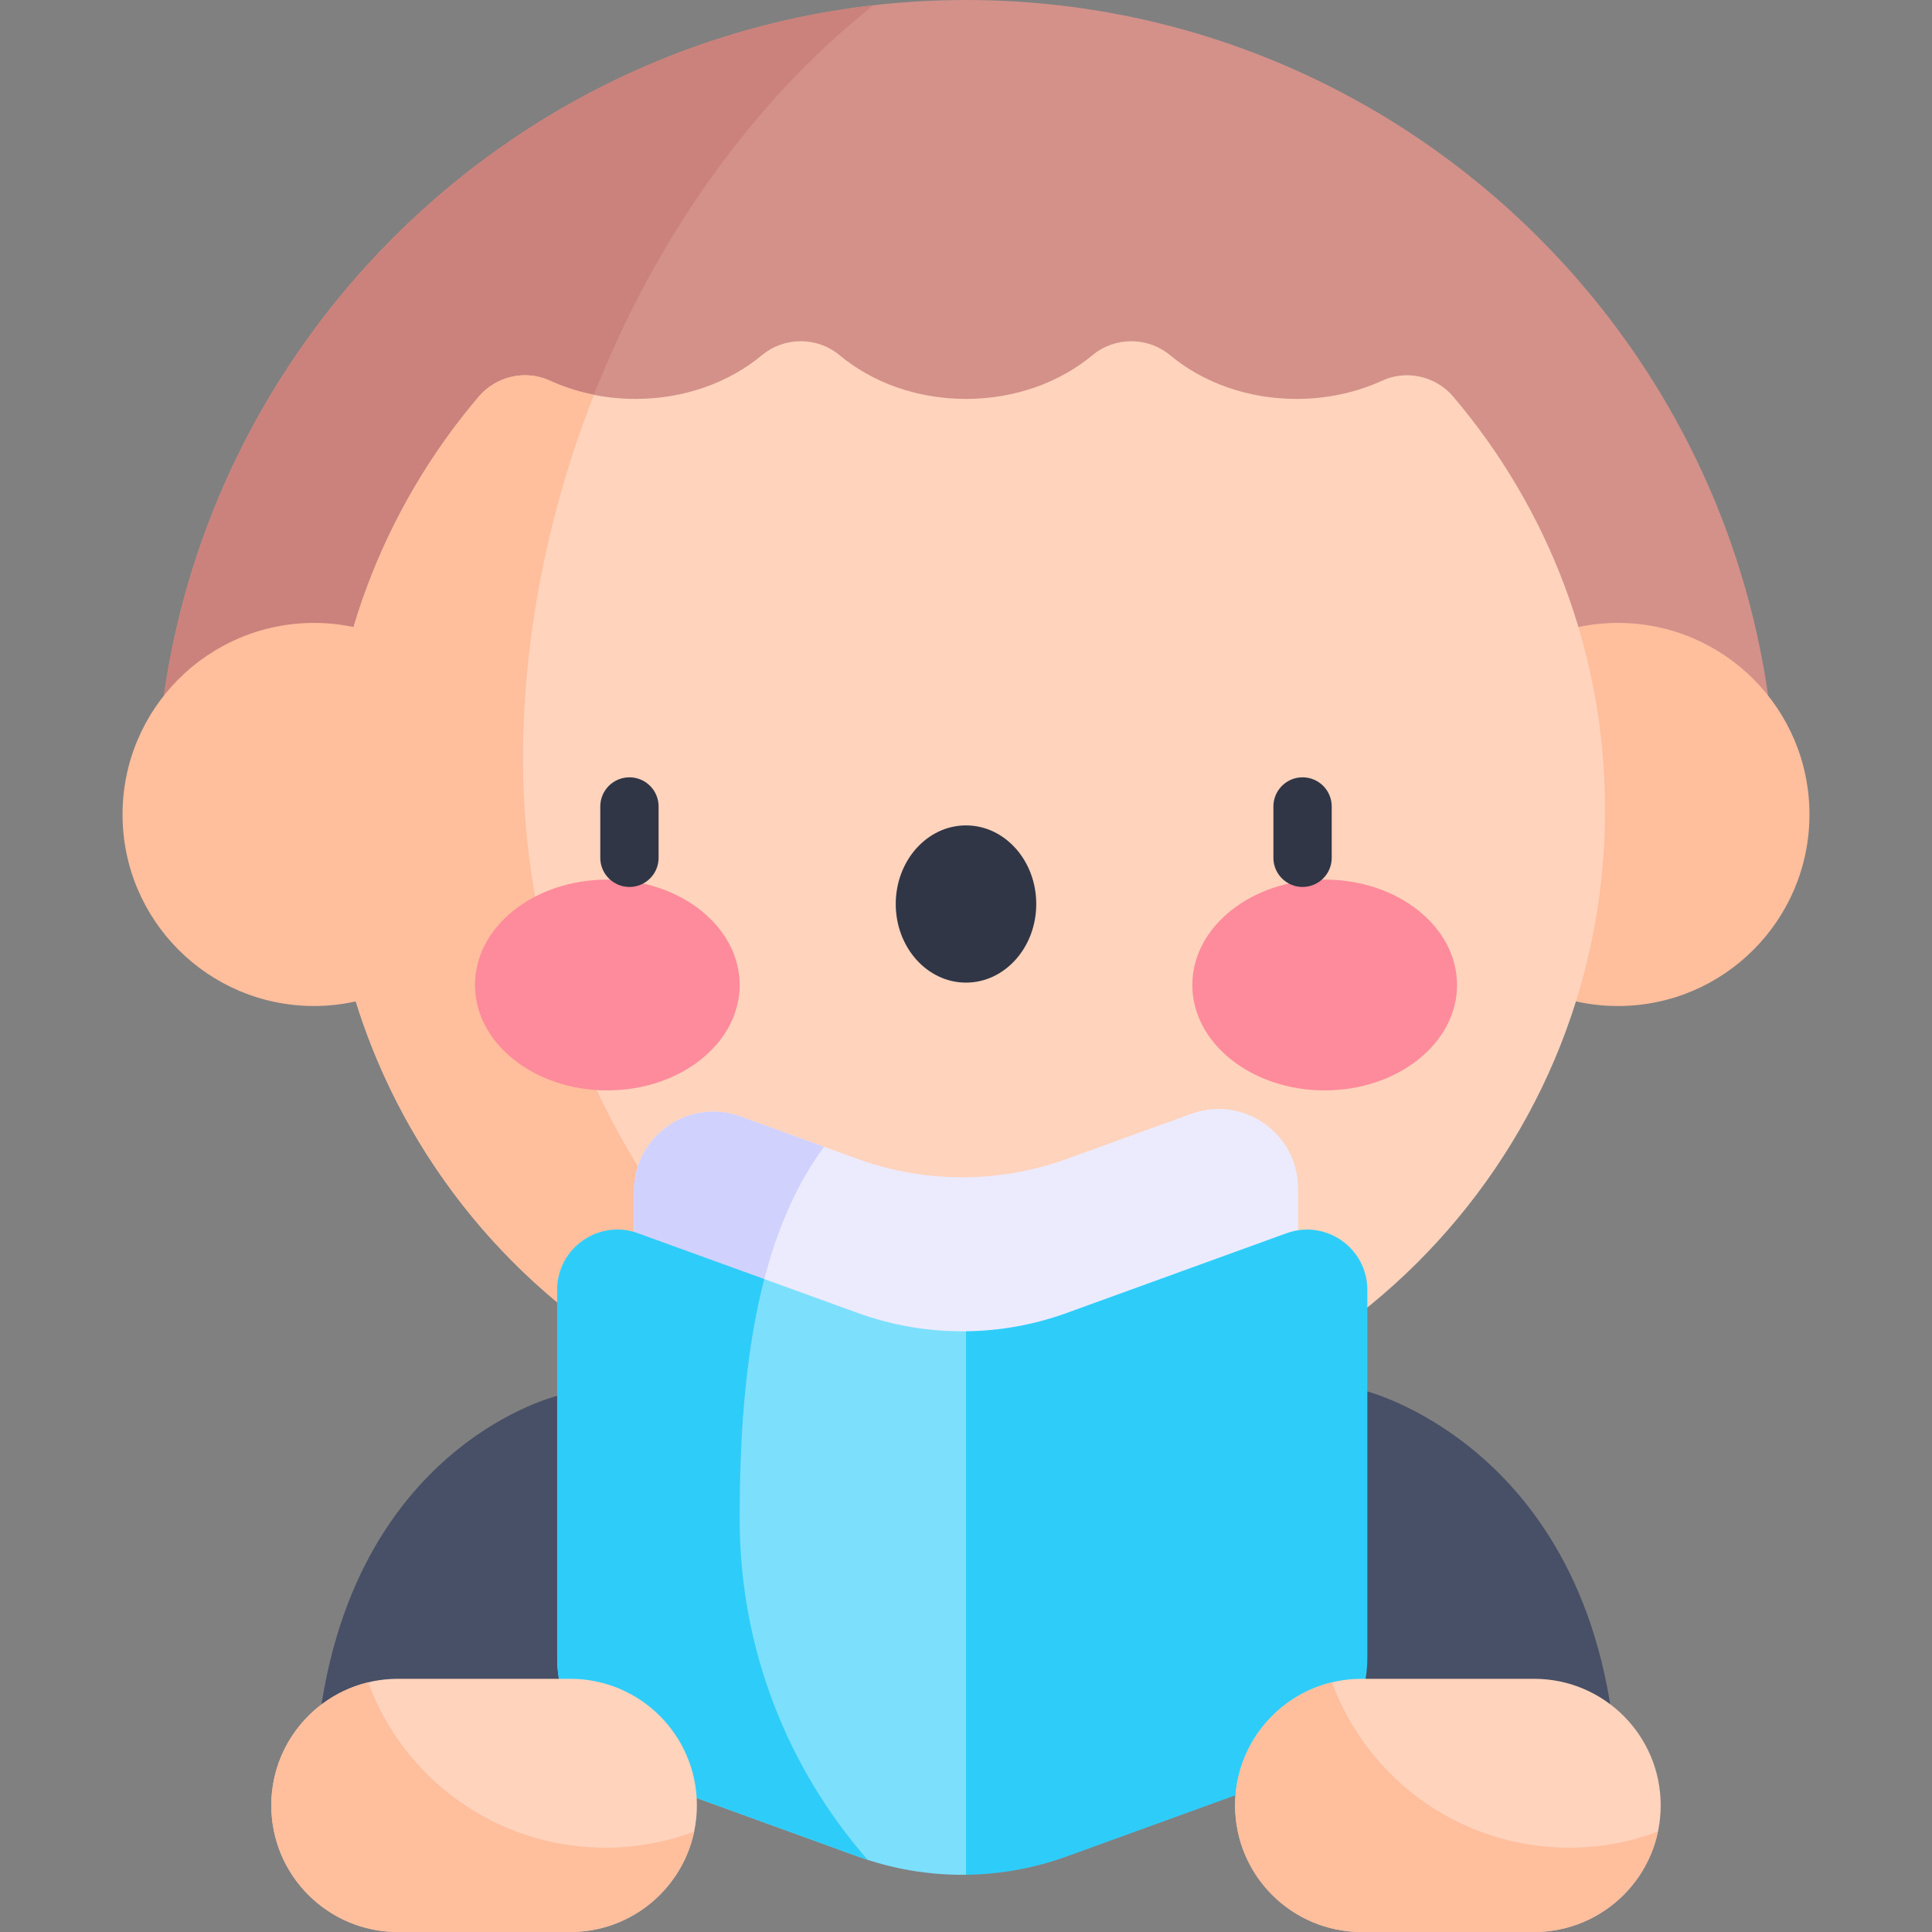
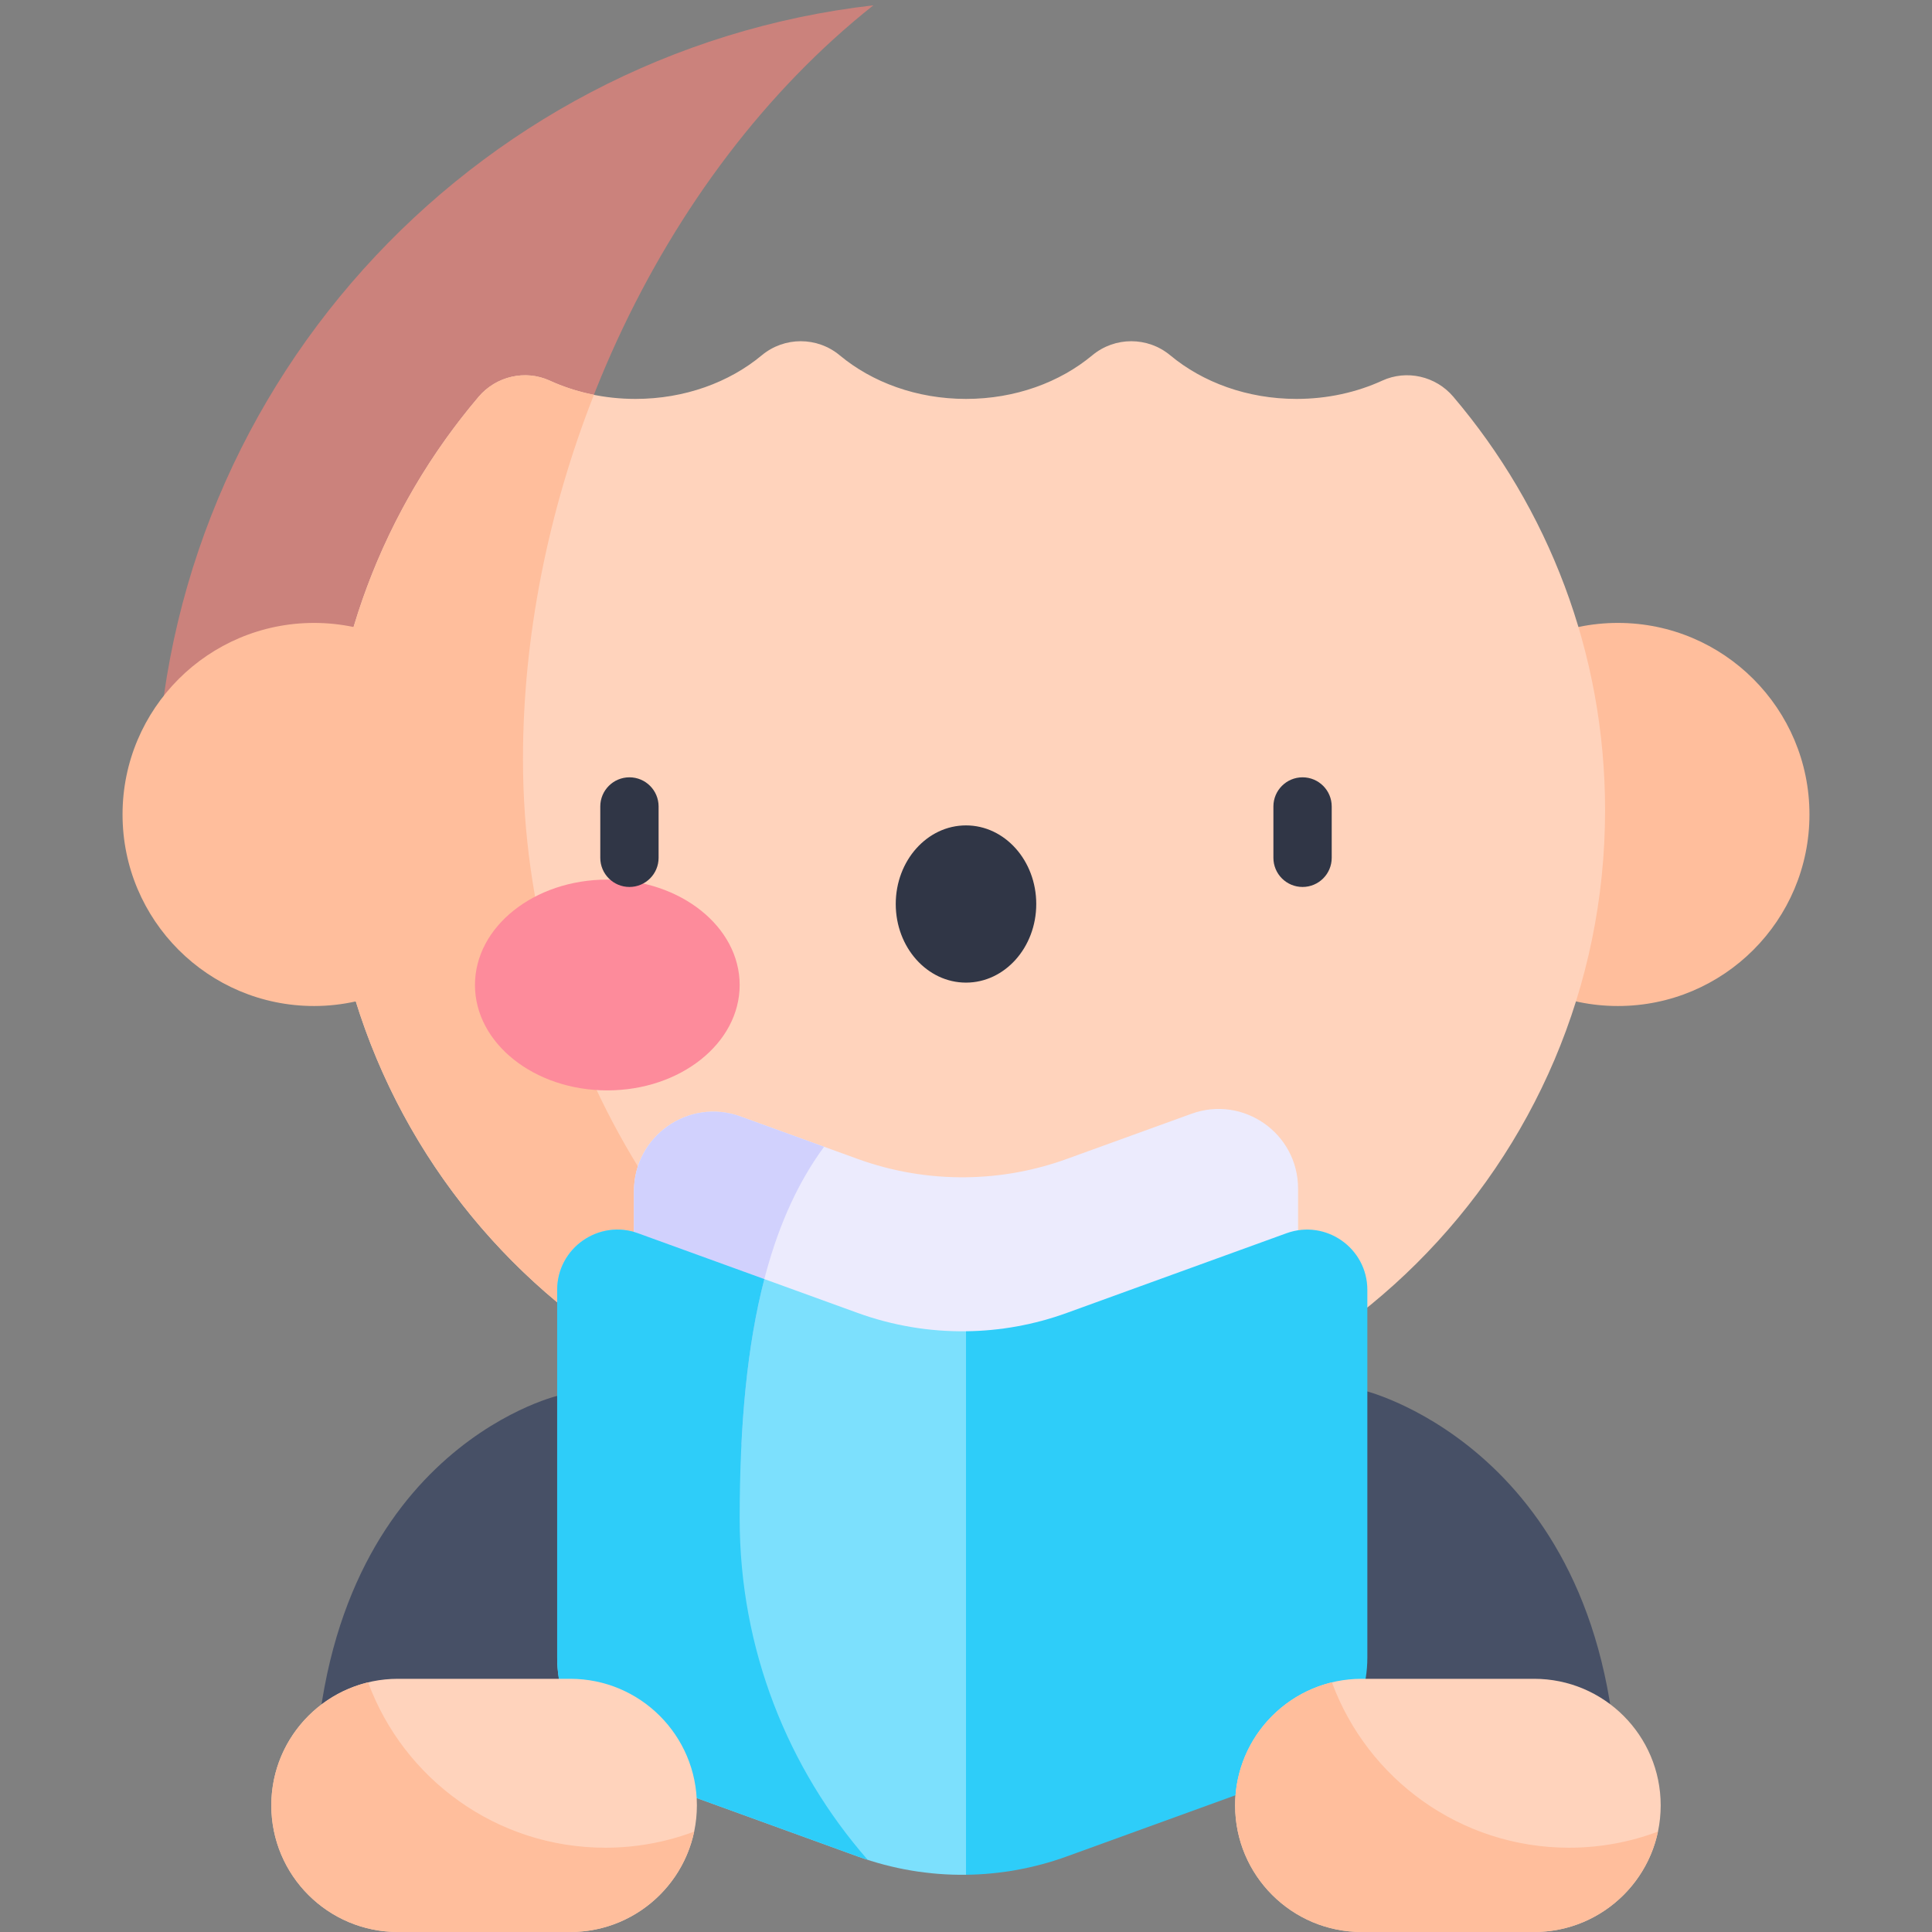
<svg xmlns="http://www.w3.org/2000/svg" id="Capa_1" enable-background="new 0 0 512 512" height="512" viewBox="0 0 512 512" width="512">
  <rect x="0" y="0" width="512" height="512" fill="#808080" stroke="none" />
  <g>
    <path d="m147.654 369.931s-64.417 15.369-64.417 108.52h84.765v-59.039z" fill="#475066" />
    <path d="m361.989 368.649s66.773 16.651 66.773 109.802h-84.765v-108.52z" fill="#475066" />
-     <path d="m41.291 214.709c0-118.391 96.318-214.709 214.709-214.709s214.709 96.318 214.709 214.709z" fill="#d3918a" />
    <path d="m138.593 201.155c0-75.234 35.769-154.516 92.859-199.744-106.872 12.222-190.161 103.208-190.161 213.298h97.756c-.29-4.482-.454-8.998-.454-13.554z" fill="#cb827c" />
    <circle cx="428.763" cy="215.842" fill="#ffbe9c" r="50.762" />
    <path d="m385.13 105.122c-4.618-5.436-12.335-7.22-18.821-4.25-6.745 3.088-14.483 4.845-22.716 4.845-13.058 0-24.882-4.412-33.46-11.551-5.991-4.986-14.682-4.986-20.673 0-8.578 7.139-20.402 11.551-33.46 11.551s-24.882-4.412-33.46-11.551c-5.991-4.986-14.682-4.986-20.673 0-8.578 7.139-20.402 11.551-33.46 11.551-8.232 0-15.969-1.757-22.713-4.844-6.502-2.976-14.227-1.166-18.855 4.285-25.074 29.532-40.201 67.774-40.201 109.55 0 93.5 74.867 168.822 168.366 169.359 93.993.54 170.357-75.491 170.357-169.359.001-41.792-15.138-80.048-40.231-109.586z" fill="#ffd3bc" />
    <path d="m249.01 383.917c-65.647-34.553-110.417-103.424-110.417-182.762 0-32.443 6.659-65.637 18.802-96.532-4.134-.824-8.066-2.086-11.701-3.75-6.502-2.976-14.227-1.166-18.855 4.285-14.948 17.606-26.358 38.308-33.138 61.008-3.377-.708-6.876-1.085-10.464-1.085-28.035 0-50.762 22.727-50.762 50.762s22.727 50.762 50.762 50.762c3.798 0 7.494-.43 11.054-1.221 20.757 66.796 81.55 115.593 154.719 118.533z" fill="#ffbe9c" />
    <ellipse cx="160.945" cy="261.032" fill="#fd8b9b" rx="35.074" ry="27.931" />
-     <ellipse cx="351.055" cy="261.032" fill="#fd8b9b" rx="35.074" ry="27.931" />
    <ellipse cx="256" cy="239.572" fill="#303646" rx="18.618" ry="20.833" />
    <g>
      <path d="m166.808 235.054c-4.267 0-7.726-3.459-7.726-7.726v-13.604c0-4.267 3.459-7.726 7.726-7.726s7.726 3.459 7.726 7.726v13.604c.001 4.267-3.459 7.726-7.726 7.726z" fill="#303646" />
    </g>
    <g>
      <path d="m345.191 235.054c-4.268 0-7.726-3.459-7.726-7.726v-13.604c0-4.267 3.459-7.726 7.726-7.726s7.726 3.459 7.726 7.726v13.604c.001 4.267-3.458 7.726-7.726 7.726z" fill="#303646" />
    </g>
    <path d="m343.997 326.039v-11.075c0-14.618-14.524-24.793-28.261-19.796-8.167 2.972-18.893 6.862-33.038 11.967-8.627 3.129-17.651 4.75-26.698 4.852-9.704.125-19.42-1.496-28.693-4.852-12.728-4.614-22.942-8.32-31.063-11.267-13.735-4.985-28.241 5.191-28.241 19.803v10.806 56.328h175.995v-56.766z" fill="#ecebfd" />
    <path d="m256 352.799c-9.704.125-19.42-1.496-28.693-4.852l-58.226-21.124c-10.418-3.78-21.426 3.937-21.426 15.02v97.474c0 14.266 8.931 27.007 22.342 31.872l57.311 20.792c9.273 3.356 18.989 4.977 28.693 4.852l53.181-88.888z" fill="#7ce0fd" />
    <path d="m340.936 326.821-58.238 21.125c-8.627 3.129-17.651 4.75-26.698 4.852v144.034c9.047-.102 18.071-1.723 26.698-4.852l57.32-20.793c13.412-4.865 22.343-17.606 22.343-31.873v-97.474c.001-11.081-11.007-18.798-21.425-15.019z" fill="#2ecdf9" />
    <path d="m360.867 444.901h45.683c18.529 0 33.549 15.02 33.549 33.549 0 18.529-15.021 33.549-33.549 33.549h-45.683c-18.529 0-33.549-15.021-33.549-33.549 0-18.528 15.021-33.549 33.549-33.549z" fill="#ffd3bc" />
    <path d="m218.387 303.9c-8.693-3.152-16.015-5.809-22.143-8.033-13.735-4.984-28.241 5.191-28.241 19.803v10.806 56.327h28.483c1.731-34.863 8.435-60.573 21.901-78.903z" fill="#d1d1fd" />
    <path d="m196.019 402.503c0-25.105 2.016-46.107 6.539-63.535l-33.476-12.145c-10.418-3.78-21.426 3.937-21.426 15.02v97.474c0 14.266 8.931 27.007 22.342 31.872l57.311 20.792c.872.315 1.751.601 2.63.885-21.12-24.151-33.92-55.761-33.92-90.363z" fill="#2ecdf9" />
    <path d="m151.133 444.901h-45.683c-18.529 0-33.549 15.02-33.549 33.549-.001 18.529 15.02 33.55 33.549 33.55h45.683c18.529 0 33.549-15.021 33.549-33.549 0-18.529-15.021-33.55-33.549-33.55z" fill="#ffd3bc" />
    <g fill="#ffbe9c">
      <path d="m160.414 489.662c-28.848 0-53.434-18.241-62.859-43.817-14.718 3.551-25.655 16.798-25.655 32.606 0 18.529 15.021 33.549 33.549 33.549h45.683c16.148 0 29.627-11.41 32.826-26.606-7.326 2.752-15.256 4.268-23.544 4.268z" />
      <path d="m415.832 489.662c-28.848 0-53.434-18.241-62.859-43.817-14.718 3.551-25.655 16.798-25.655 32.606 0 18.529 15.021 33.549 33.549 33.549h45.683c16.148 0 29.627-11.41 32.826-26.606-7.326 2.752-15.257 4.268-23.544 4.268z" />
    </g>
  </g>
</svg>